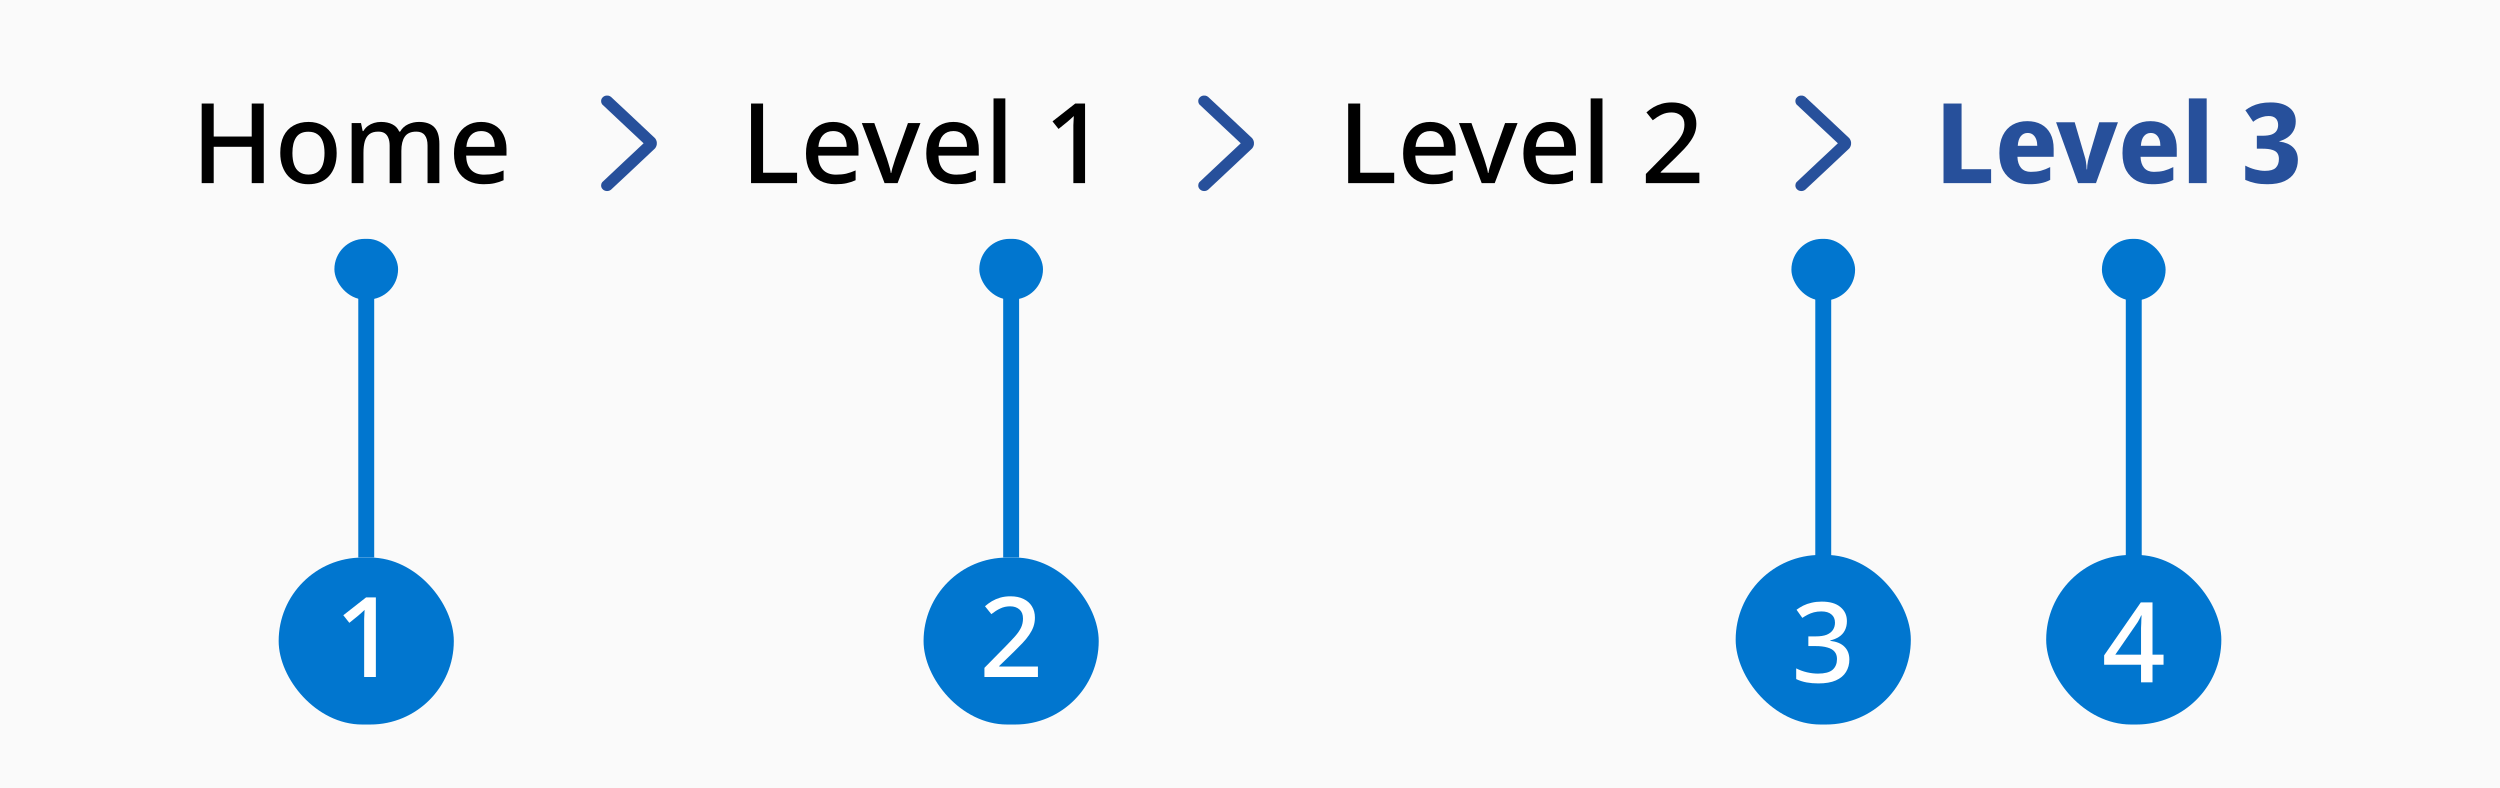
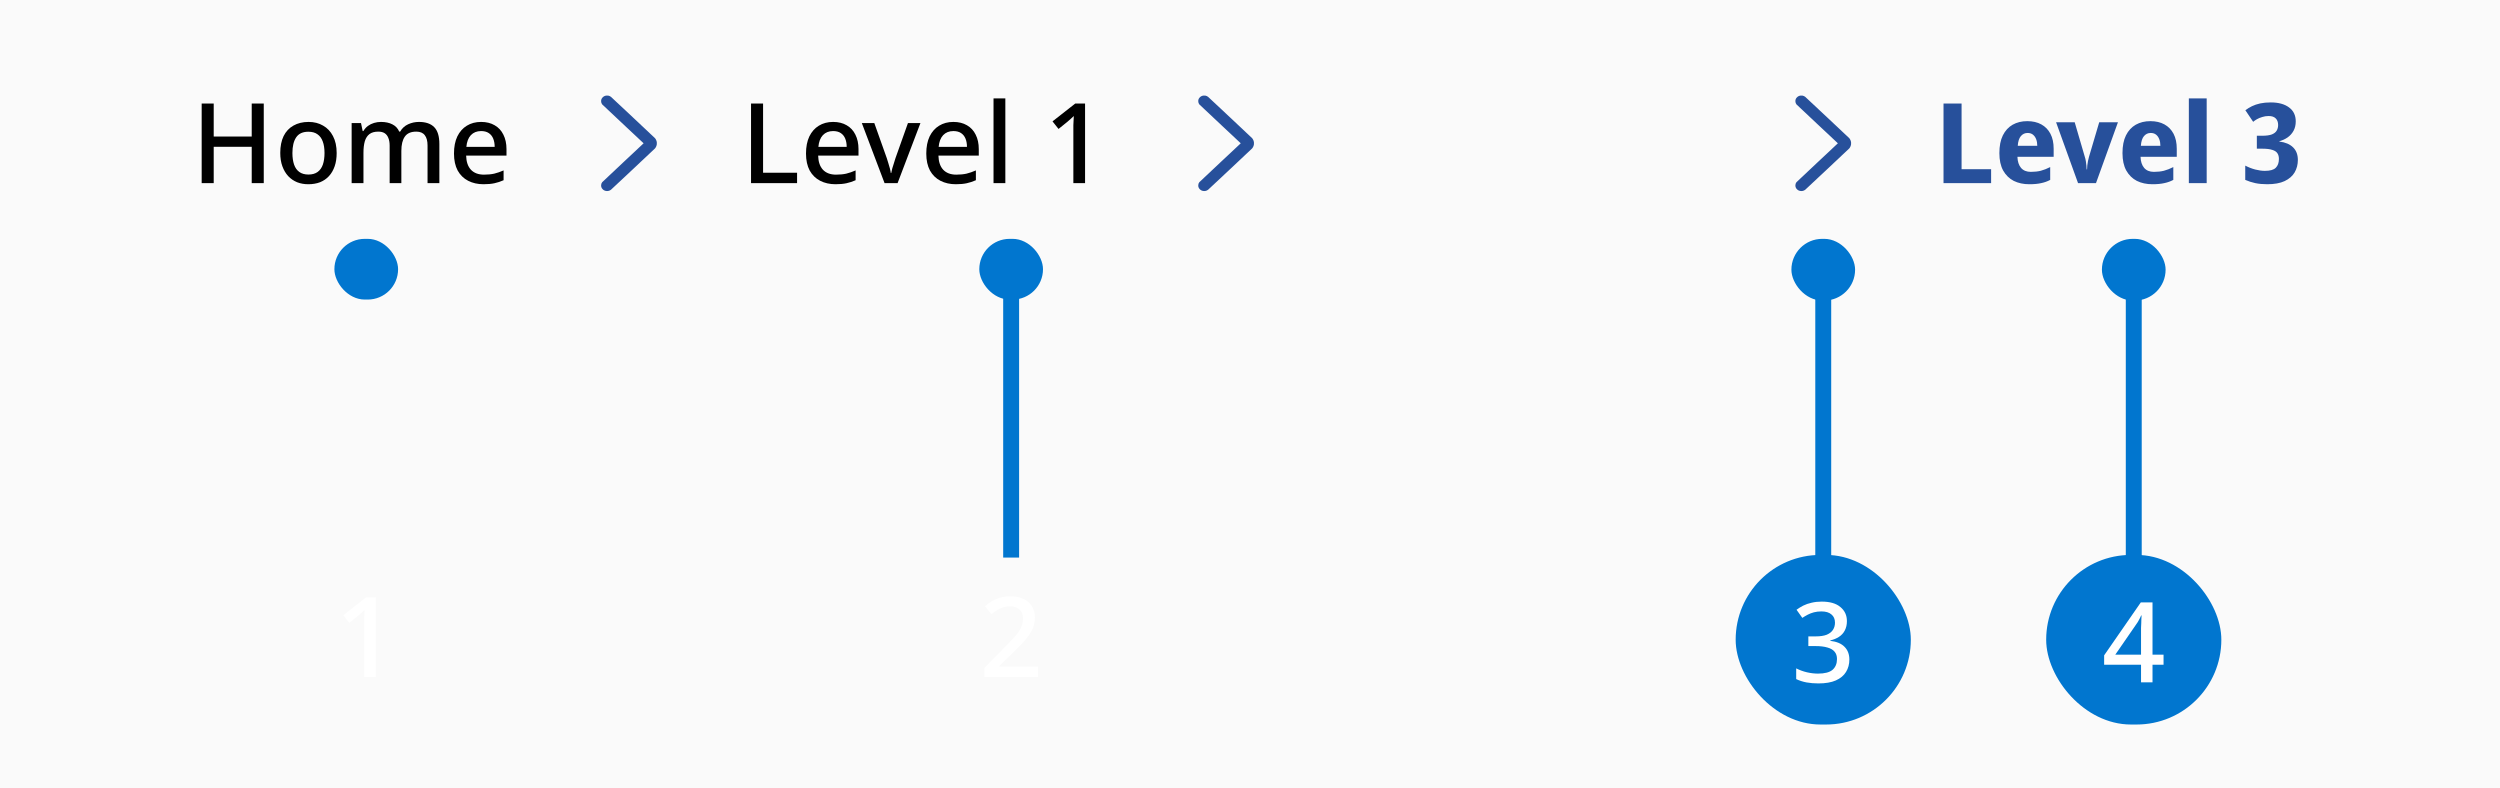
<svg xmlns="http://www.w3.org/2000/svg" fill="none" viewBox="0 0 314 99" height="99" width="314">
  <rect fill="#FAFAFA" height="99" width="314" />
  <path fill="black" d="M33.128 23H31.616V18.436H26.842V23H25.33V13.004H26.842V17.148H31.616V13.004H33.128V23ZM42.285 19.22C42.285 19.845 42.201 20.401 42.033 20.886C41.865 21.371 41.627 21.782 41.319 22.118C41.011 22.454 40.637 22.711 40.199 22.888C39.76 23.056 39.265 23.14 38.715 23.14C38.211 23.14 37.744 23.056 37.315 22.888C36.885 22.711 36.512 22.454 36.195 22.118C35.887 21.782 35.644 21.371 35.467 20.886C35.289 20.401 35.201 19.841 35.201 19.206C35.201 18.375 35.341 17.671 35.621 17.092C35.91 16.513 36.321 16.075 36.853 15.776C37.394 15.468 38.029 15.314 38.757 15.314C39.447 15.314 40.054 15.468 40.577 15.776C41.109 16.075 41.524 16.513 41.823 17.092C42.131 17.671 42.285 18.38 42.285 19.22ZM36.727 19.22C36.727 19.78 36.797 20.265 36.937 20.676C37.077 21.077 37.296 21.385 37.595 21.6C37.893 21.815 38.276 21.922 38.743 21.922C39.209 21.922 39.592 21.815 39.891 21.6C40.189 21.385 40.409 21.077 40.549 20.676C40.689 20.265 40.759 19.78 40.759 19.22C40.759 18.641 40.684 18.156 40.535 17.764C40.395 17.372 40.175 17.073 39.877 16.868C39.587 16.653 39.205 16.546 38.729 16.546C38.029 16.546 37.52 16.779 37.203 17.246C36.885 17.713 36.727 18.371 36.727 19.22ZM52.622 15.314C53.471 15.314 54.111 15.533 54.54 15.972C54.969 16.411 55.184 17.115 55.184 18.086V23H53.7V18.282C53.7 17.703 53.583 17.269 53.35 16.98C53.126 16.681 52.771 16.532 52.286 16.532C51.614 16.532 51.133 16.742 50.844 17.162C50.555 17.573 50.41 18.17 50.41 18.954V23H48.94V18.282C48.94 17.899 48.884 17.577 48.772 17.316C48.669 17.055 48.515 16.859 48.31 16.728C48.105 16.597 47.839 16.532 47.512 16.532C47.045 16.532 46.677 16.635 46.406 16.84C46.135 17.045 45.939 17.349 45.818 17.75C45.706 18.142 45.65 18.623 45.65 19.192V23H44.166V15.454H45.342L45.552 16.462H45.636C45.795 16.201 45.986 15.986 46.21 15.818C46.443 15.65 46.7 15.524 46.98 15.44C47.26 15.356 47.549 15.314 47.848 15.314C48.417 15.314 48.898 15.417 49.29 15.622C49.682 15.818 49.967 16.121 50.144 16.532H50.256C50.499 16.112 50.835 15.804 51.264 15.608C51.693 15.412 52.146 15.314 52.622 15.314ZM60.423 15.314C61.086 15.314 61.655 15.454 62.131 15.734C62.607 16.005 62.971 16.397 63.223 16.91C63.484 17.423 63.615 18.03 63.615 18.73V19.542H58.547C58.566 20.317 58.766 20.909 59.149 21.32C59.541 21.731 60.087 21.936 60.787 21.936C61.272 21.936 61.702 21.894 62.075 21.81C62.458 21.717 62.85 21.581 63.251 21.404V22.636C62.878 22.804 62.495 22.93 62.103 23.014C61.72 23.098 61.263 23.14 60.731 23.14C60.003 23.14 59.359 22.995 58.799 22.706C58.239 22.417 57.8 21.987 57.483 21.418C57.175 20.839 57.021 20.13 57.021 19.29C57.021 18.441 57.161 17.722 57.441 17.134C57.73 16.546 58.127 16.098 58.631 15.79C59.144 15.473 59.742 15.314 60.423 15.314ZM60.423 16.462C59.891 16.462 59.462 16.635 59.135 16.98C58.818 17.325 58.631 17.815 58.575 18.45H62.131C62.131 18.058 62.07 17.713 61.949 17.414C61.828 17.115 61.641 16.882 61.389 16.714C61.137 16.546 60.815 16.462 60.423 16.462Z" />
-   <path fill="#27509B" d="M76.14 12.005C75.945 12.034 75.781 12.123 75.656 12.272C75.543 12.405 75.495 12.547 75.501 12.729C75.506 12.88 75.546 12.993 75.636 13.114C75.659 13.144 76.251 13.701 78.251 15.575L80.837 17.998L78.251 20.421C76.251 22.295 75.659 22.852 75.636 22.883C75.546 23.003 75.506 23.117 75.501 23.267C75.497 23.374 75.508 23.444 75.542 23.535C75.595 23.678 75.725 23.823 75.876 23.906C76.084 24.021 76.374 24.028 76.588 23.924C76.656 23.892 76.689 23.87 76.741 23.828C76.764 23.808 78.01 22.643 79.51 21.237C81.62 19.26 82.245 18.672 82.273 18.637C82.394 18.485 82.471 18.306 82.495 18.118C82.502 18.066 82.502 17.93 82.495 17.878C82.471 17.69 82.394 17.512 82.273 17.36C82.245 17.324 81.621 16.736 79.51 14.759C78.01 13.353 76.764 12.188 76.741 12.168C76.642 12.087 76.522 12.032 76.392 12.009C76.333 11.999 76.197 11.997 76.14 12.005Z" clip-rule="evenodd" fill-rule="evenodd" />
+   <path fill="#27509B" d="M76.14 12.005C75.945 12.034 75.781 12.123 75.656 12.272C75.543 12.405 75.495 12.547 75.501 12.729C75.506 12.88 75.546 12.993 75.636 13.114C75.659 13.144 76.251 13.701 78.251 15.575L80.837 17.998L78.251 20.421C76.251 22.295 75.659 22.852 75.636 22.883C75.546 23.003 75.506 23.117 75.501 23.267C75.497 23.374 75.508 23.444 75.542 23.535C75.595 23.678 75.725 23.823 75.876 23.906C76.084 24.021 76.374 24.028 76.588 23.924C76.656 23.892 76.689 23.87 76.741 23.828C76.764 23.808 78.01 22.643 79.51 21.237C81.62 19.26 82.245 18.672 82.273 18.637C82.394 18.485 82.471 18.306 82.495 18.118C82.502 18.066 82.502 17.93 82.495 17.878C82.471 17.69 82.394 17.512 82.273 17.36C82.245 17.324 81.621 16.736 79.51 14.759C78.01 13.353 76.764 12.188 76.741 12.168C76.642 12.087 76.522 12.032 76.392 12.009Z" clip-rule="evenodd" fill-rule="evenodd" />
  <path fill="black" d="M94.33 23V13.004H95.842V21.698H100.112V23H94.33ZM104.636 15.314C105.299 15.314 105.868 15.454 106.344 15.734C106.82 16.005 107.184 16.397 107.436 16.91C107.697 17.423 107.828 18.03 107.828 18.73V19.542H102.76C102.779 20.317 102.979 20.909 103.362 21.32C103.754 21.731 104.3 21.936 105 21.936C105.485 21.936 105.915 21.894 106.288 21.81C106.671 21.717 107.063 21.581 107.464 21.404V22.636C107.091 22.804 106.708 22.93 106.316 23.014C105.933 23.098 105.476 23.14 104.944 23.14C104.216 23.14 103.572 22.995 103.012 22.706C102.452 22.417 102.013 21.987 101.696 21.418C101.388 20.839 101.234 20.13 101.234 19.29C101.234 18.441 101.374 17.722 101.654 17.134C101.943 16.546 102.34 16.098 102.844 15.79C103.357 15.473 103.955 15.314 104.636 15.314ZM104.636 16.462C104.104 16.462 103.675 16.635 103.348 16.98C103.031 17.325 102.844 17.815 102.788 18.45H106.344C106.344 18.058 106.283 17.713 106.162 17.414C106.041 17.115 105.854 16.882 105.602 16.714C105.35 16.546 105.028 16.462 104.636 16.462ZM111.1 23L108.244 15.454H109.812L111.38 19.864C111.445 20.051 111.511 20.261 111.576 20.494C111.651 20.727 111.716 20.951 111.772 21.166C111.828 21.381 111.865 21.567 111.884 21.726H111.94C111.968 21.567 112.01 21.381 112.066 21.166C112.131 20.942 112.201 20.718 112.276 20.494C112.351 20.261 112.416 20.051 112.472 19.864L114.04 15.454H115.608L112.738 23H111.1ZM119.743 15.314C120.406 15.314 120.975 15.454 121.451 15.734C121.927 16.005 122.291 16.397 122.543 16.91C122.805 17.423 122.935 18.03 122.935 18.73V19.542H117.867C117.886 20.317 118.087 20.909 118.469 21.32C118.861 21.731 119.407 21.936 120.107 21.936C120.593 21.936 121.022 21.894 121.395 21.81C121.778 21.717 122.17 21.581 122.571 21.404V22.636C122.198 22.804 121.815 22.93 121.423 23.014C121.041 23.098 120.583 23.14 120.051 23.14C119.323 23.14 118.679 22.995 118.119 22.706C117.559 22.417 117.121 21.987 116.803 21.418C116.495 20.839 116.341 20.13 116.341 19.29C116.341 18.441 116.481 17.722 116.761 17.134C117.051 16.546 117.447 16.098 117.951 15.79C118.465 15.473 119.062 15.314 119.743 15.314ZM119.743 16.462C119.211 16.462 118.782 16.635 118.455 16.98C118.138 17.325 117.951 17.815 117.895 18.45H121.451C121.451 18.058 121.391 17.713 121.269 17.414C121.148 17.115 120.961 16.882 120.709 16.714C120.457 16.546 120.135 16.462 119.743 16.462ZM126.271 23H124.787V12.36H126.271V23ZM136.284 23H134.814V16.364C134.814 16.131 134.814 15.916 134.814 15.72C134.824 15.515 134.833 15.319 134.842 15.132C134.852 14.936 134.861 14.749 134.87 14.572C134.749 14.693 134.623 14.81 134.492 14.922C134.362 15.034 134.212 15.165 134.044 15.314L132.952 16.196L132.196 15.244L135.052 13.004H136.284V23Z" />
  <path fill="#27509B" d="M151.14 12.005C150.945 12.034 150.781 12.123 150.656 12.272C150.543 12.405 150.495 12.547 150.501 12.729C150.506 12.88 150.546 12.993 150.636 13.114C150.659 13.144 151.251 13.701 153.251 15.575L155.837 17.998L153.251 20.421C151.251 22.295 150.659 22.852 150.636 22.883C150.546 23.003 150.506 23.117 150.501 23.267C150.497 23.374 150.508 23.444 150.542 23.535C150.595 23.678 150.725 23.823 150.876 23.906C151.084 24.021 151.374 24.028 151.588 23.924C151.656 23.892 151.689 23.87 151.741 23.828C151.764 23.808 153.01 22.643 154.51 21.237C156.62 19.26 157.245 18.672 157.273 18.637C157.394 18.485 157.471 18.306 157.495 18.118C157.502 18.066 157.502 17.93 157.495 17.878C157.471 17.69 157.394 17.512 157.273 17.36C157.245 17.324 156.62 16.736 154.51 14.759C153.01 13.353 151.764 12.188 151.741 12.168C151.642 12.087 151.522 12.032 151.392 12.009C151.333 11.999 151.197 11.997 151.14 12.005Z" clip-rule="evenodd" fill-rule="evenodd" />
-   <path fill="black" d="M169.33 23V13.004H170.842V21.698H175.112V23H169.33ZM179.636 15.314C180.299 15.314 180.868 15.454 181.344 15.734C181.82 16.005 182.184 16.397 182.436 16.91C182.697 17.423 182.828 18.03 182.828 18.73V19.542H177.76C177.779 20.317 177.979 20.909 178.362 21.32C178.754 21.731 179.3 21.936 180 21.936C180.485 21.936 180.915 21.894 181.288 21.81C181.671 21.717 182.063 21.581 182.464 21.404V22.636C182.091 22.804 181.708 22.93 181.316 23.014C180.933 23.098 180.476 23.14 179.944 23.14C179.216 23.14 178.572 22.995 178.012 22.706C177.452 22.417 177.013 21.987 176.696 21.418C176.388 20.839 176.234 20.13 176.234 19.29C176.234 18.441 176.374 17.722 176.654 17.134C176.943 16.546 177.34 16.098 177.844 15.79C178.357 15.473 178.955 15.314 179.636 15.314ZM179.636 16.462C179.104 16.462 178.675 16.635 178.348 16.98C178.031 17.325 177.844 17.815 177.788 18.45H181.344C181.344 18.058 181.283 17.713 181.162 17.414C181.041 17.115 180.854 16.882 180.602 16.714C180.35 16.546 180.028 16.462 179.636 16.462ZM186.1 23L183.244 15.454H184.812L186.38 19.864C186.445 20.051 186.511 20.261 186.576 20.494C186.651 20.727 186.716 20.951 186.772 21.166C186.828 21.381 186.865 21.567 186.884 21.726H186.94C186.968 21.567 187.01 21.381 187.066 21.166C187.131 20.942 187.201 20.718 187.276 20.494C187.351 20.261 187.416 20.051 187.472 19.864L189.04 15.454H190.608L187.738 23H186.1ZM194.743 15.314C195.406 15.314 195.975 15.454 196.451 15.734C196.927 16.005 197.291 16.397 197.543 16.91C197.805 17.423 197.935 18.03 197.935 18.73V19.542H192.867C192.886 20.317 193.087 20.909 193.469 21.32C193.861 21.731 194.407 21.936 195.107 21.936C195.593 21.936 196.022 21.894 196.395 21.81C196.778 21.717 197.17 21.581 197.571 21.404V22.636C197.198 22.804 196.815 22.93 196.423 23.014C196.041 23.098 195.583 23.14 195.051 23.14C194.323 23.14 193.679 22.995 193.119 22.706C192.559 22.417 192.121 21.987 191.803 21.418C191.495 20.839 191.341 20.13 191.341 19.29C191.341 18.441 191.481 17.722 191.761 17.134C192.051 16.546 192.447 16.098 192.951 15.79C193.465 15.473 194.062 15.314 194.743 15.314ZM194.743 16.462C194.211 16.462 193.782 16.635 193.455 16.98C193.138 17.325 192.951 17.815 192.895 18.45H196.451C196.451 18.058 196.391 17.713 196.269 17.414C196.148 17.115 195.961 16.882 195.709 16.714C195.457 16.546 195.135 16.462 194.743 16.462ZM201.271 23H199.787V12.36H201.271V23ZM213.44 23H206.72V21.852L209.296 19.234C209.8 18.721 210.22 18.277 210.556 17.904C210.892 17.521 211.144 17.157 211.312 16.812C211.48 16.457 211.564 16.075 211.564 15.664C211.564 15.151 211.415 14.768 211.116 14.516C210.818 14.255 210.43 14.124 209.954 14.124C209.497 14.124 209.086 14.213 208.722 14.39C208.358 14.558 207.98 14.796 207.588 15.104L206.79 14.11C207.061 13.877 207.35 13.667 207.658 13.48C207.976 13.293 208.326 13.144 208.708 13.032C209.1 12.92 209.53 12.864 209.996 12.864C210.631 12.864 211.177 12.976 211.634 13.2C212.092 13.415 212.442 13.723 212.684 14.124C212.936 14.525 213.062 14.997 213.062 15.538C213.062 15.939 213.002 16.317 212.88 16.672C212.759 17.017 212.582 17.358 212.348 17.694C212.124 18.03 211.849 18.371 211.522 18.716C211.196 19.061 210.836 19.425 210.444 19.808L208.582 21.614V21.684H213.44V23Z" />
  <path fill="#27509B" d="M226.14 12.005C225.945 12.034 225.781 12.123 225.656 12.272C225.543 12.405 225.495 12.547 225.501 12.729C225.506 12.88 225.546 12.993 225.636 13.114C225.659 13.144 226.251 13.701 228.251 15.575L230.837 17.998L228.251 20.421C226.251 22.295 225.659 22.852 225.636 22.883C225.546 23.003 225.506 23.117 225.501 23.267C225.497 23.374 225.508 23.444 225.542 23.535C225.595 23.678 225.725 23.823 225.876 23.906C226.084 24.021 226.374 24.028 226.588 23.924C226.656 23.892 226.689 23.87 226.741 23.828C226.764 23.808 228.01 22.643 229.51 21.237C231.62 19.26 232.245 18.672 232.273 18.637C232.394 18.485 232.471 18.306 232.495 18.118C232.502 18.066 232.502 17.93 232.495 17.878C232.471 17.69 232.394 17.512 232.273 17.36C232.245 17.324 231.62 16.736 229.51 14.759C228.01 13.353 226.764 12.188 226.741 12.168C226.642 12.087 226.522 12.032 226.392 12.009C226.333 11.999 226.197 11.997 226.14 12.005Z" clip-rule="evenodd" fill-rule="evenodd" />
  <path fill="#27509B" d="M244.106 23V13.004H246.374V21.25H250.084V23H244.106ZM254.621 15.216C255.302 15.216 255.89 15.351 256.385 15.622C256.88 15.893 257.262 16.285 257.533 16.798C257.804 17.311 257.939 17.941 257.939 18.688V19.696H253.389C253.408 20.284 253.557 20.746 253.837 21.082C254.126 21.418 254.537 21.586 255.069 21.586C255.536 21.586 255.956 21.539 256.329 21.446C256.712 21.343 257.104 21.189 257.505 20.984V22.594C257.16 22.781 256.782 22.916 256.371 23C255.97 23.093 255.47 23.14 254.873 23.14C254.145 23.14 253.496 23 252.927 22.72C252.367 22.431 251.924 21.997 251.597 21.418C251.28 20.839 251.121 20.111 251.121 19.234C251.121 18.338 251.266 17.596 251.555 17.008C251.854 16.411 252.264 15.963 252.787 15.664C253.319 15.365 253.93 15.216 254.621 15.216ZM254.663 16.7C254.327 16.7 254.047 16.831 253.823 17.092C253.599 17.353 253.468 17.759 253.431 18.31H255.881C255.881 18.002 255.834 17.727 255.741 17.484C255.648 17.241 255.512 17.05 255.335 16.91C255.158 16.77 254.934 16.7 254.663 16.7ZM261.002 23L258.244 15.356H260.582L261.856 19.71C261.912 19.878 261.954 20.055 261.982 20.242C262.01 20.429 262.033 20.611 262.052 20.788C262.071 20.965 262.08 21.129 262.08 21.278H262.136C262.145 21.119 262.155 20.951 262.164 20.774C262.183 20.597 262.211 20.419 262.248 20.242C262.285 20.055 262.327 19.878 262.374 19.71L263.662 15.356H266.014L263.256 23H261.002ZM270.084 15.216C270.765 15.216 271.353 15.351 271.848 15.622C272.342 15.893 272.725 16.285 272.996 16.798C273.266 17.311 273.402 17.941 273.402 18.688V19.696H268.852C268.87 20.284 269.02 20.746 269.3 21.082C269.589 21.418 270 21.586 270.532 21.586C270.998 21.586 271.418 21.539 271.792 21.446C272.174 21.343 272.566 21.189 272.968 20.984V22.594C272.622 22.781 272.244 22.916 271.834 23C271.432 23.093 270.933 23.14 270.336 23.14C269.608 23.14 268.959 23 268.39 22.72C267.83 22.431 267.386 21.997 267.06 21.418C266.742 20.839 266.584 20.111 266.584 19.234C266.584 18.338 266.728 17.596 267.018 17.008C267.316 16.411 267.727 15.963 268.25 15.664C268.782 15.365 269.393 15.216 270.084 15.216ZM270.126 16.7C269.79 16.7 269.51 16.831 269.286 17.092C269.062 17.353 268.931 17.759 268.894 18.31H271.344C271.344 18.002 271.297 17.727 271.204 17.484C271.11 17.241 270.975 17.05 270.798 16.91C270.62 16.77 270.396 16.7 270.126 16.7ZM277.159 23H274.919V12.36H277.159V23ZM288.345 15.244C288.345 15.701 288.252 16.098 288.065 16.434C287.879 16.77 287.631 17.045 287.323 17.26C287.015 17.475 286.67 17.633 286.287 17.736V17.778C287.034 17.871 287.608 18.114 288.009 18.506C288.411 18.898 288.611 19.425 288.611 20.088C288.611 20.667 288.476 21.189 288.205 21.656C287.935 22.113 287.515 22.477 286.945 22.748C286.385 23.009 285.657 23.14 284.761 23.14C284.201 23.14 283.702 23.093 283.263 23C282.825 22.907 282.405 22.771 282.003 22.594V20.802C282.414 21.017 282.834 21.18 283.263 21.292C283.702 21.404 284.103 21.46 284.467 21.46C285.13 21.46 285.587 21.329 285.839 21.068C286.101 20.807 286.231 20.438 286.231 19.962C286.231 19.682 286.171 19.449 286.049 19.262C285.928 19.066 285.713 18.921 285.405 18.828C285.107 18.725 284.673 18.674 284.103 18.674H283.459V17.05H284.117C284.649 17.05 285.06 16.994 285.349 16.882C285.639 16.761 285.839 16.602 285.951 16.406C286.073 16.201 286.133 15.967 286.133 15.706C286.133 15.351 286.035 15.076 285.839 14.88C285.643 14.675 285.345 14.572 284.943 14.572C284.654 14.572 284.383 14.614 284.131 14.698C283.879 14.773 283.655 14.866 283.459 14.978C283.273 15.09 283.119 15.197 282.997 15.3L282.017 13.844C282.269 13.657 282.545 13.489 282.843 13.34C283.151 13.191 283.497 13.074 283.879 12.99C284.271 12.906 284.715 12.864 285.209 12.864C286.18 12.864 286.945 13.074 287.505 13.494C288.065 13.905 288.345 14.488 288.345 15.244Z" />
-   <rect fill="#0176CF" rx="10.484" height="20.969" width="22" y="70.031" x="35" />
  <path fill="white" d="M47.208 85.031H45.738V78.395C45.738 78.162 45.738 77.947 45.738 77.751C45.747 77.546 45.757 77.35 45.766 77.163C45.775 76.967 45.785 76.781 45.794 76.603C45.673 76.725 45.547 76.841 45.416 76.953C45.285 77.065 45.136 77.196 44.968 77.345L43.876 78.227L43.12 77.275L45.976 75.035H47.208V85.031Z" />
  <rect fill="#0176CF" rx="3.812" height="7.625" width="8" y="30" x="42" />
-   <rect fill="#0176CF" transform="translate(45 36.672)" height="33.359" width="2" />
-   <rect fill="#0176CF" rx="10.484" height="20.969" width="22" y="70.031" x="116" />
  <path fill="white" d="M130.364 85.031H123.644V83.883L126.22 81.265C126.724 80.752 127.144 80.309 127.48 79.935C127.816 79.553 128.068 79.189 128.236 78.843C128.404 78.489 128.488 78.106 128.488 77.695C128.488 77.182 128.339 76.799 128.04 76.547C127.741 76.286 127.354 76.155 126.878 76.155C126.421 76.155 126.01 76.244 125.646 76.421C125.282 76.589 124.904 76.827 124.512 77.135L123.714 76.141C123.985 75.908 124.274 75.698 124.582 75.511C124.899 75.325 125.249 75.175 125.632 75.063C126.024 74.951 126.453 74.895 126.92 74.895C127.555 74.895 128.101 75.007 128.558 75.231C129.015 75.446 129.365 75.754 129.608 76.155C129.86 76.557 129.986 77.028 129.986 77.569C129.986 77.971 129.925 78.349 129.804 78.703C129.683 79.049 129.505 79.389 129.272 79.725C129.048 80.061 128.773 80.402 128.446 80.747C128.119 81.093 127.76 81.457 127.368 81.839L125.506 83.645V83.715H130.364V85.031Z" />
  <rect fill="#0176CF" rx="3.812" height="7.625" width="8" y="30" x="123" />
  <rect fill="#0176CF" transform="translate(126 36.672)" height="33.359" width="2" />
  <rect fill="#0176CF" rx="10.651" height="21.302" width="22" y="69.698" x="218" />
  <path fill="white" d="M231.972 78.013C231.972 78.46 231.883 78.853 231.706 79.189C231.538 79.515 231.295 79.781 230.978 79.987C230.661 80.192 230.297 80.341 229.886 80.434V80.49C230.689 80.584 231.286 80.836 231.678 81.246C232.079 81.648 232.28 82.18 232.28 82.843C232.28 83.421 232.14 83.939 231.86 84.397C231.589 84.844 231.165 85.199 230.586 85.46C230.017 85.713 229.284 85.838 228.388 85.838C227.856 85.838 227.361 85.796 226.904 85.713C226.447 85.629 226.013 85.489 225.602 85.293V83.948C226.022 84.163 226.47 84.326 226.946 84.439C227.431 84.55 227.893 84.606 228.332 84.606C229.181 84.606 229.793 84.448 230.166 84.13C230.539 83.804 230.726 83.351 230.726 82.772C230.726 82.399 230.628 82.096 230.432 81.862C230.236 81.62 229.937 81.442 229.536 81.331C229.135 81.209 228.635 81.148 228.038 81.148H227.128V79.93H228.052C228.621 79.93 229.083 79.861 229.438 79.721C229.793 79.571 230.054 79.366 230.222 79.105C230.39 78.843 230.474 78.544 230.474 78.209C230.474 77.76 230.325 77.415 230.026 77.172C229.737 76.921 229.317 76.794 228.766 76.794C228.43 76.794 228.117 76.832 227.828 76.906C227.548 76.981 227.291 77.079 227.058 77.201C226.825 77.322 226.596 77.457 226.372 77.606L225.644 76.585C225.896 76.398 226.176 76.225 226.484 76.067C226.801 75.908 227.151 75.787 227.534 75.703C227.926 75.609 228.351 75.562 228.808 75.562C229.844 75.562 230.628 75.791 231.16 76.249C231.701 76.697 231.972 77.284 231.972 78.013Z" />
  <rect fill="#0176CF" rx="3.873" height="7.746" width="8" y="30" x="225" />
  <rect fill="#0176CF" transform="translate(228 36.778)" height="33.889" width="2" />
  <rect fill="#0176CF" rx="10.651" height="21.302" width="22" y="69.698" x="257" />
  <path fill="white" d="M271.742 83.487H270.356V85.698H268.914V83.487H264.28V82.311L268.886 75.66H270.356V82.227H271.742V83.487ZM268.914 79.51C268.914 79.287 268.914 79.072 268.914 78.867C268.923 78.661 268.933 78.465 268.942 78.278C268.951 78.082 268.956 77.905 268.956 77.746C268.965 77.579 268.975 77.429 268.984 77.299H268.928C268.853 77.485 268.76 77.677 268.648 77.873C268.545 78.069 268.438 78.241 268.326 78.391L265.68 82.227H268.914V79.51Z" />
  <rect fill="#0176CF" rx="3.873" height="7.746" width="8" y="30" x="264" />
  <rect fill="#0176CF" transform="translate(267 36.778)" height="33.889" width="2" />
</svg>